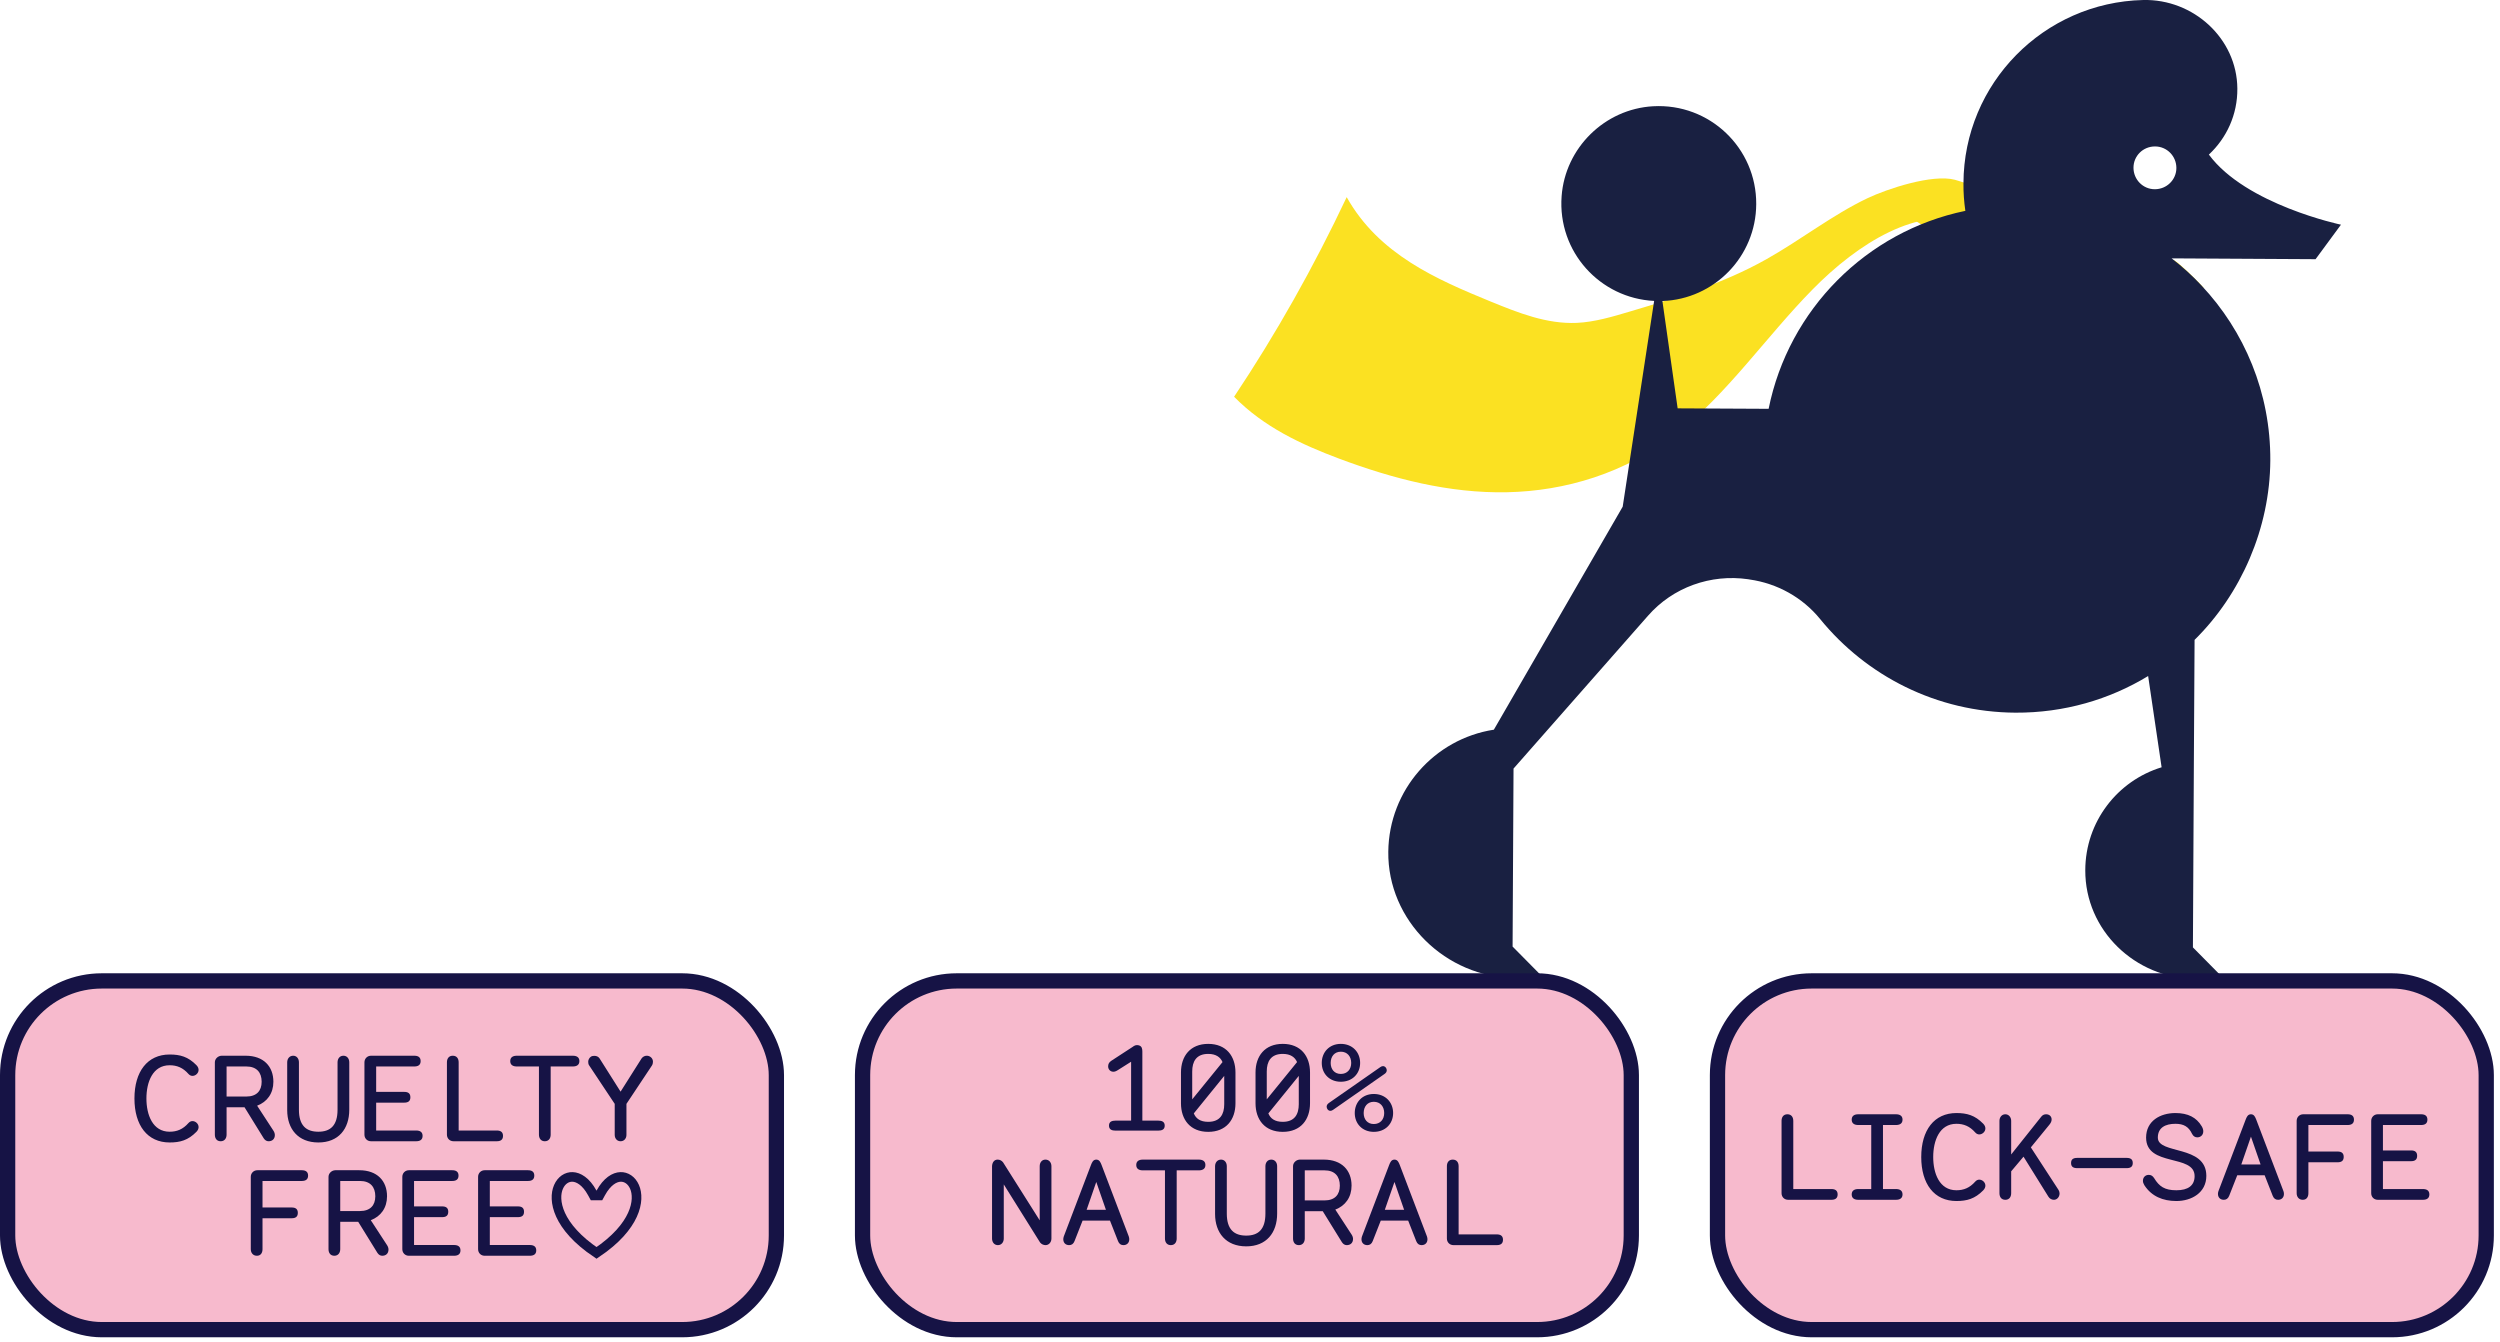
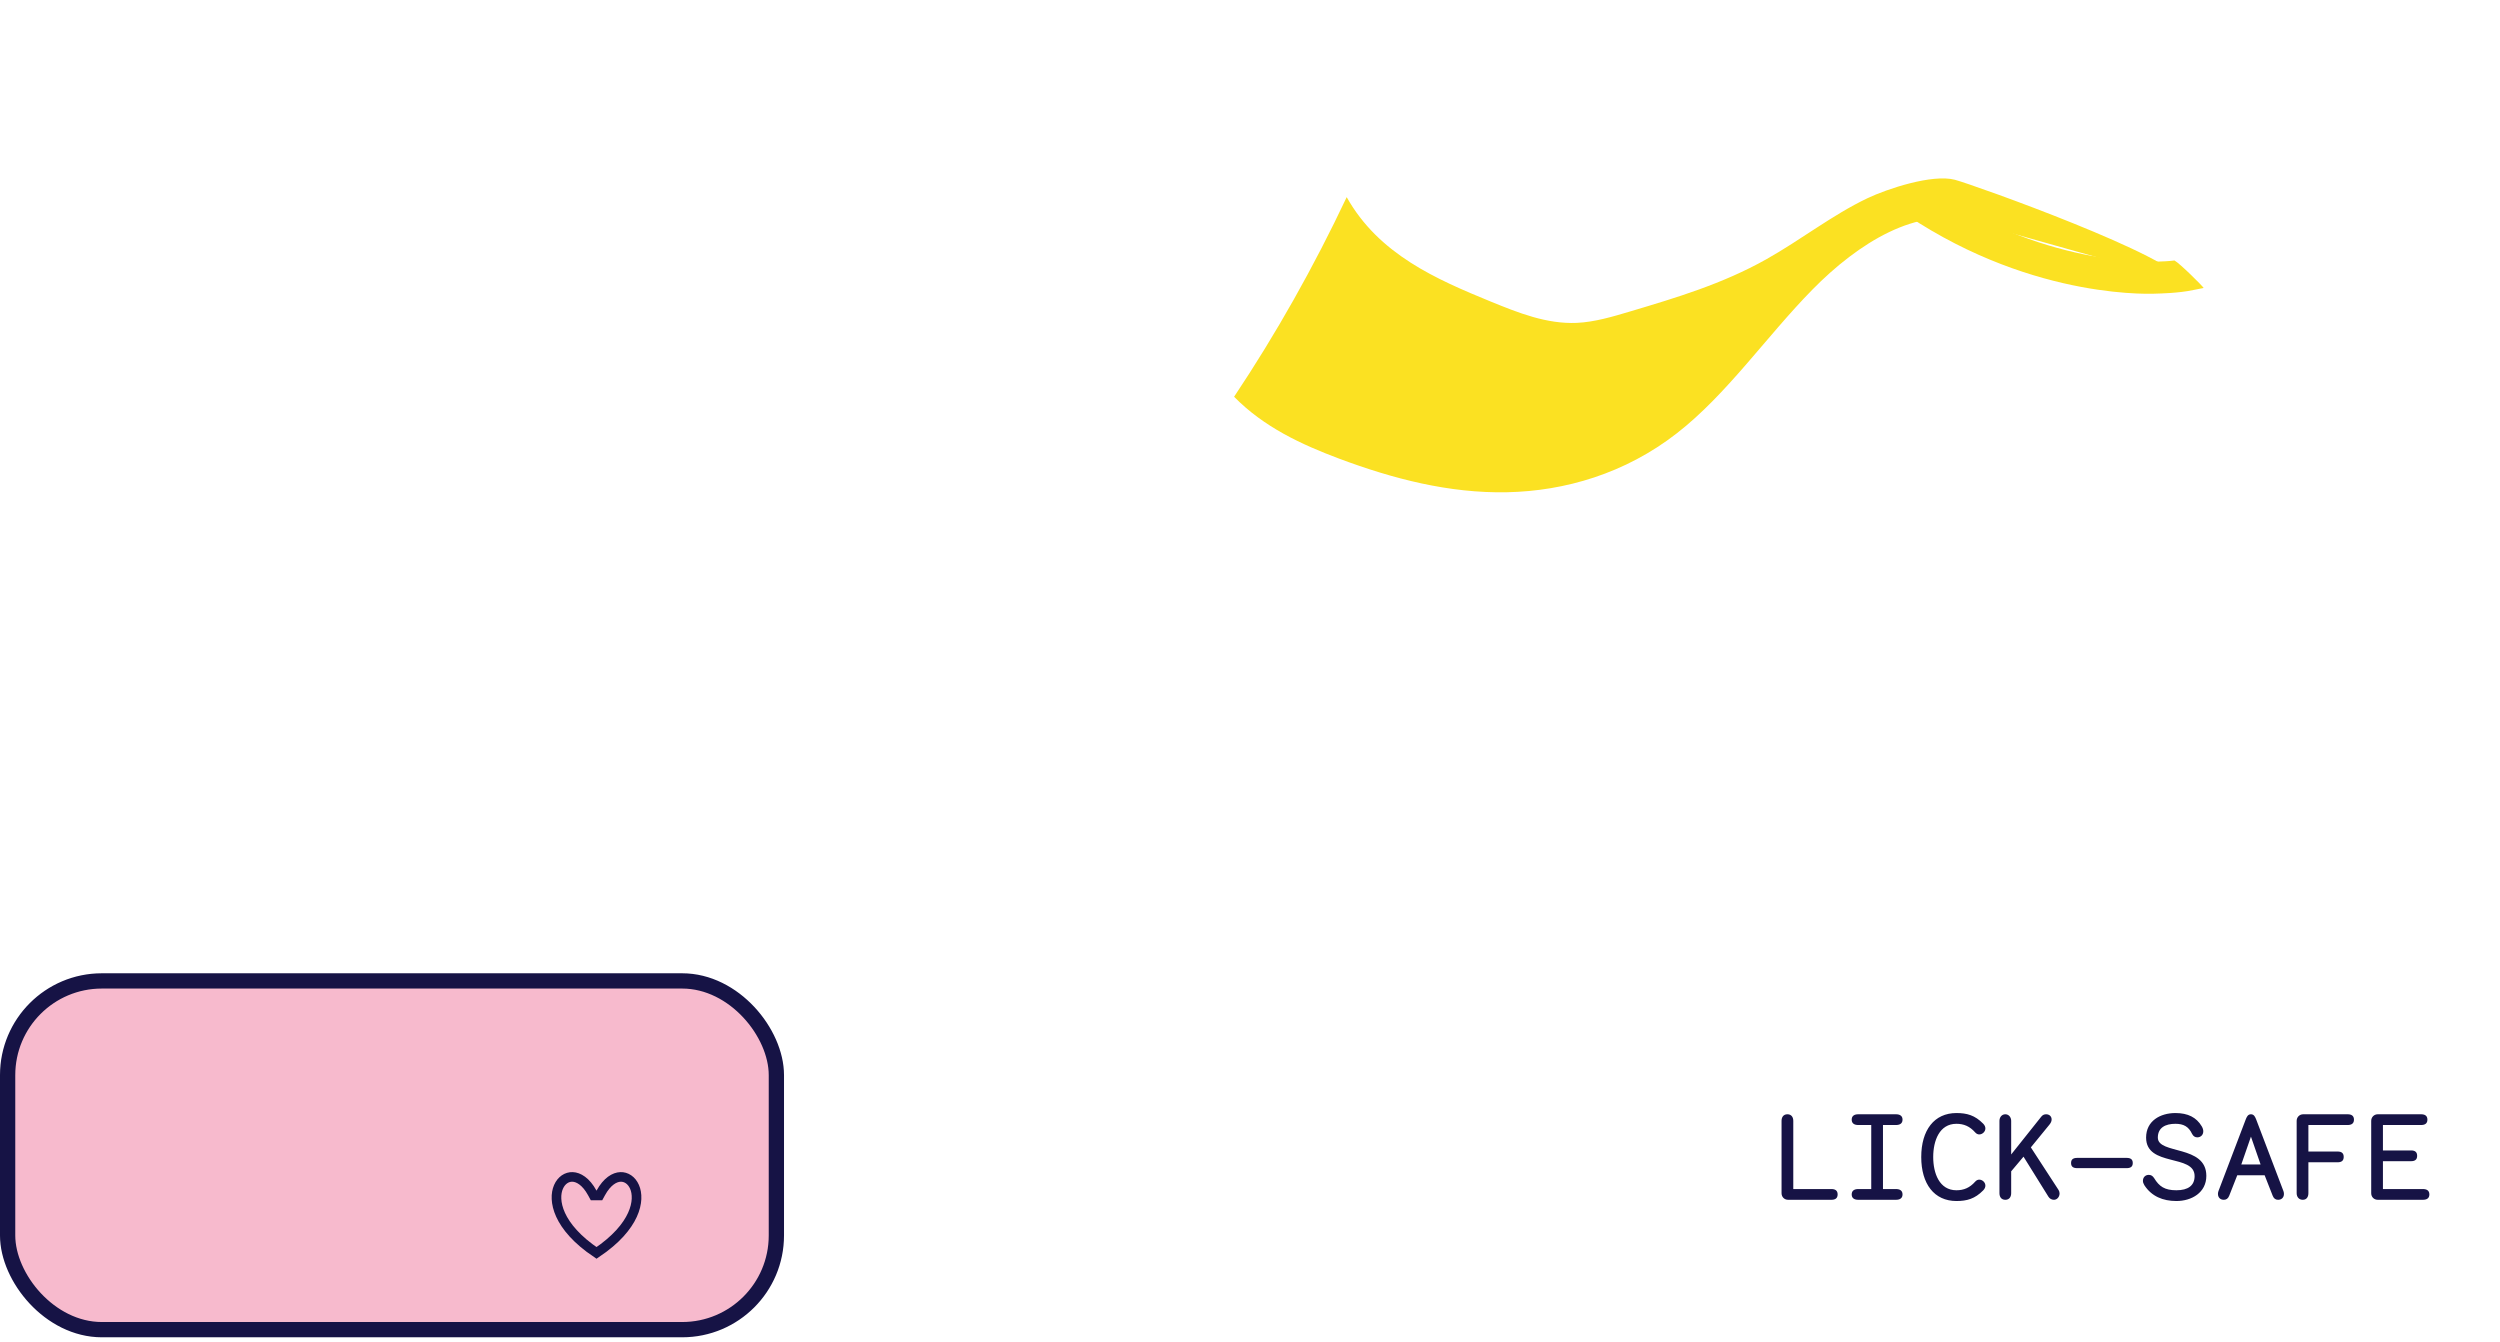
<svg xmlns="http://www.w3.org/2000/svg" width="393" height="211" viewBox="0 0 393 211" fill="none">
  <path d="M309.919 34.891C301.524 32.308 292.126 38.179 284.9 45.537C277.657 52.913 271.472 61.998 263.578 68.129C255.479 74.427 246.025 77.195 236.906 77.381C227.804 77.567 218.982 75.263 210.531 72.105C204.587 69.875 198.681 67.144 194 62.369C200.594 52.485 206.519 41.969 211.701 30.989C216.734 39.981 225.798 43.902 234.361 47.413C238.689 49.178 243.146 50.962 247.864 50.757C250.669 50.627 253.473 49.791 256.278 48.955C263.503 46.8 270.784 44.626 277.657 40.762C283.025 37.752 288.095 33.758 293.574 31.157C296.658 29.689 303.753 27.329 307.301 28.258C310.365 29.076 342.201 40.483 342.981 44.18" fill="#FBE122" />
  <path d="M341.829 40.948C341.829 40.948 327.453 43.047 308.898 33.126L299.797 33.851C320.172 47.451 339.192 46.15 339.192 46.15C339.192 46.15 342.535 46.094 344.782 45.593L346.38 45.277H346.417C346.361 45.072 342.665 41.394 341.829 40.948Z" fill="#FBE122" />
-   <path d="M234.825 114.726L255.089 79.649L260.03 47.303C251.523 46.895 244.837 39.574 245.487 30.842C246.044 23.243 252.266 17.131 259.863 16.704C268.778 16.202 276.134 23.299 276.078 32.087C276.041 40.336 269.484 47.025 261.33 47.322L263.726 64.192L278.028 64.266C281.167 48.66 293.407 36.36 308.954 33.146C308.749 31.734 308.638 30.266 308.656 28.799C308.712 13.099 321.287 0.373 336.907 0.001C344.783 -0.185 351.655 6.039 351.711 13.917C351.748 18.023 350.02 21.701 347.234 24.302C353.048 32.18 368 35.32 368 35.32L364.007 40.745L341.384 40.615C343.055 41.915 344.634 43.327 346.064 44.869C352.825 52.059 356.949 61.739 356.893 72.385C356.837 83.031 352.287 93.398 344.987 100.588L344.876 119.873L344.727 148.93L349.612 153.872H345.08C335.644 153.798 327.769 146.236 327.806 136.798C327.825 129.162 332.877 122.734 339.805 120.616L337.687 106.273C331.614 109.97 324.463 112.07 316.829 112.032C304.422 111.958 293.389 106.236 286.126 97.318C283.359 93.918 279.384 91.707 275.019 91.094C274.945 91.094 274.889 91.075 274.815 91.057C268.927 90.202 262.983 92.32 259.064 96.798L237.927 120.82L237.779 148.8L242.664 153.742H238.15C227.303 153.668 218.109 144.731 218.239 133.881C218.35 124.165 225.501 116.157 234.825 114.708M338.746 29.746C340.604 29.746 342.127 28.26 342.127 26.402C342.127 24.544 340.641 23.02 338.765 23.02C336.889 23.02 335.384 24.507 335.384 26.365C335.384 28.223 336.87 29.746 338.728 29.746" fill="#192041" />
-   <rect x="269.99" y="154.2" width="120.846" height="54.821" rx="14.806" fill="#F7BACD" stroke="#161345" stroke-width="2.401" />
  <path d="M280.06 176.2C280.06 175.605 280.367 175.163 280.982 175.163C281.597 175.163 281.904 175.605 281.904 176.2V186.918H287.897C288.492 186.918 288.876 187.148 288.876 187.763C288.876 188.378 288.492 188.608 287.897 188.608H281.097C280.502 188.608 280.06 188.166 280.06 187.571V176.2ZM298.04 175.163C298.636 175.163 299.078 175.393 299.078 176.008C299.078 176.623 298.636 176.853 298.04 176.853H296.004V186.918H298.04C298.636 186.918 299.078 187.148 299.078 187.763C299.078 188.378 298.636 188.608 298.04 188.608H292.124C291.529 188.608 291.087 188.378 291.087 187.763C291.087 187.148 291.529 186.918 292.124 186.918H294.16V176.853H292.124C291.529 176.853 291.087 176.623 291.087 176.008C291.087 175.393 291.529 175.163 292.124 175.163H298.04ZM302.019 181.886C302.019 177.66 304.054 174.971 307.55 174.971C309.202 174.971 310.451 175.317 311.757 176.642C312.006 176.892 312.102 177.161 312.102 177.391C312.102 177.91 311.622 178.332 311.142 178.332C310.912 178.332 310.7 178.236 310.508 178.025C309.644 177.045 308.703 176.661 307.55 176.661C304.88 176.661 303.901 179.312 303.901 181.886C303.901 184.459 304.88 187.11 307.55 187.11C308.703 187.11 309.644 186.726 310.508 185.746C310.7 185.535 310.912 185.439 311.142 185.439C311.622 185.439 312.102 185.862 312.102 186.38C312.102 186.611 312.006 186.879 311.757 187.129C310.451 188.454 309.202 188.8 307.55 188.8C304.054 188.8 302.019 186.111 302.019 181.886ZM322.016 188.128L318.097 181.828L316.157 184.133V187.571C316.157 188.186 315.831 188.608 315.235 188.608C314.64 188.608 314.313 188.186 314.313 187.571V176.2C314.313 175.643 314.678 175.163 315.235 175.163C315.792 175.163 316.157 175.643 316.157 176.2V181.482L320.882 175.547C321.094 175.278 321.343 175.163 321.651 175.163C322.15 175.163 322.515 175.49 322.515 175.97C322.515 176.239 322.419 176.488 322.169 176.796L319.25 180.368L323.61 187.072C323.706 187.244 323.763 187.417 323.763 187.609C323.763 188.166 323.36 188.608 322.88 188.608C322.534 188.608 322.208 188.435 322.016 188.128ZM326.551 182.02H334.291C334.887 182.02 335.271 182.212 335.271 182.827C335.271 183.441 334.887 183.633 334.291 183.633H326.551C325.955 183.633 325.571 183.441 325.571 182.827C325.571 182.212 325.955 182.02 326.551 182.02ZM337.098 186.322C336.944 186.073 336.867 185.842 336.867 185.631C336.867 185.093 337.232 184.69 337.789 184.69C338.135 184.69 338.404 184.844 338.634 185.208C339.422 186.495 340.267 187.11 342.13 187.11C343.974 187.11 344.992 186.361 344.992 184.882C344.992 181.367 337.367 183.48 337.367 178.832C337.367 176.2 339.595 174.971 341.977 174.971C343.955 174.971 345.28 175.662 346.106 177.045C346.279 177.333 346.356 177.602 346.356 177.833C346.356 178.447 345.914 178.793 345.415 178.793C345.069 178.793 344.781 178.62 344.589 178.236C344.051 177.103 343.263 176.661 341.977 176.661C340.382 176.661 339.211 177.276 339.211 178.832C339.211 181.521 346.836 179.926 346.836 184.844C346.836 187.494 344.512 188.8 342.13 188.8C340.017 188.8 338.231 188.07 337.098 186.322ZM354.675 175.989L358.958 187.244C359.016 187.417 359.035 187.552 359.035 187.686C359.035 188.243 358.67 188.608 358.113 188.608C357.729 188.608 357.441 188.416 357.268 187.974L356 184.747H351.698L350.43 187.974C350.257 188.416 349.969 188.608 349.585 188.608C349.028 188.608 348.663 188.243 348.663 187.686C348.663 187.552 348.682 187.417 348.74 187.244L353.023 175.989C353.177 175.605 353.35 175.163 353.849 175.163C354.348 175.163 354.521 175.605 354.675 175.989ZM353.849 178.678L352.332 183.057H355.366L353.849 178.678ZM362.072 175.163H369.044C369.62 175.163 370.043 175.374 370.043 176.008C370.043 176.642 369.62 176.853 369.044 176.853H362.879V181.021L367.469 181.021C368.045 181.021 368.43 181.233 368.43 181.866C368.43 182.5 368.045 182.711 367.469 182.711L362.879 182.711V187.571C362.879 188.166 362.591 188.608 361.995 188.608C361.4 188.608 361.035 188.166 361.035 187.571V176.2C361.035 175.624 361.477 175.163 362.072 175.163ZM373.791 175.163H380.59C381.166 175.163 381.589 175.374 381.589 176.008C381.589 176.642 381.166 176.853 380.59 176.853H374.597V180.848H379.015C379.591 180.848 379.975 181.06 379.975 181.694C379.975 182.327 379.591 182.539 379.015 182.539H374.597V186.918H380.878C381.454 186.918 381.896 187.129 381.896 187.763C381.896 188.397 381.454 188.608 380.878 188.608H373.791C373.195 188.608 372.754 188.166 372.754 187.571V176.2C372.754 175.624 373.195 175.163 373.791 175.163Z" fill="#161345" />
-   <rect x="135.595" y="154.2" width="120.846" height="54.821" rx="14.806" fill="#F7BACD" stroke="#161345" stroke-width="2.401" />
-   <path d="M179.578 176.16H182.055C182.651 176.16 183.093 176.333 183.093 176.948C183.093 177.562 182.651 177.735 182.055 177.735H175.371C174.776 177.735 174.334 177.562 174.334 176.948C174.334 176.333 174.776 176.16 175.371 176.16H177.811V166.902L175.775 168.189C175.486 168.381 175.256 168.477 175.025 168.477C174.545 168.477 174.2 168.112 174.2 167.632C174.2 167.287 174.334 166.998 174.68 166.768L178.041 164.578C178.272 164.405 178.483 164.29 178.733 164.29C178.867 164.29 179.001 164.309 179.136 164.367C179.501 164.521 179.578 164.886 179.578 165.308V176.16ZM185.649 173.433V168.593C185.649 166.019 187.109 164.098 189.933 164.098C192.756 164.098 194.216 166.019 194.216 168.593V173.433C194.216 176.007 192.756 177.927 189.933 177.927C187.109 177.927 185.649 176.007 185.649 173.433ZM189.933 176.352C191.815 176.352 192.449 175.142 192.449 173.587V169.13L187.666 175.027C187.993 175.834 188.684 176.352 189.933 176.352ZM189.933 165.673C188.05 165.673 187.416 166.883 187.416 168.439V172.818L192.18 166.96C191.853 166.192 191.143 165.673 189.933 165.673ZM197.368 173.433V168.593C197.368 166.019 198.828 164.098 201.651 164.098C204.475 164.098 205.935 166.019 205.935 168.593V173.433C205.935 176.007 204.475 177.927 201.651 177.927C198.828 177.927 197.368 176.007 197.368 173.433ZM201.651 176.352C203.534 176.352 204.168 175.142 204.168 173.587V169.13L199.385 175.027C199.711 175.834 200.403 176.352 201.651 176.352ZM201.651 165.673C199.769 165.673 199.135 166.883 199.135 168.439V172.818L203.899 166.96C203.572 166.192 202.861 165.673 201.651 165.673ZM207.781 167.094C207.781 165.385 208.991 164.098 210.777 164.098C212.583 164.098 213.812 165.385 213.812 167.094C213.812 168.785 212.583 170.052 210.777 170.052C208.991 170.052 207.781 168.785 207.781 167.094ZM209.183 167.094C209.183 168.093 209.778 168.823 210.777 168.823C211.795 168.823 212.41 168.093 212.41 167.094C212.41 166.076 211.795 165.327 210.777 165.327C209.778 165.327 209.183 166.076 209.183 167.094ZM212.967 174.969C212.967 173.26 214.177 171.973 215.963 171.973C217.769 171.973 218.998 173.26 218.998 174.969C218.998 176.66 217.769 177.927 215.963 177.927C214.177 177.927 212.967 176.66 212.967 174.969ZM214.369 174.969C214.369 175.968 214.964 176.698 215.963 176.698C216.981 176.698 217.596 175.968 217.596 174.969C217.596 173.952 216.981 173.202 215.963 173.202C214.964 173.202 214.369 173.952 214.369 174.969ZM208.895 173.394L216.962 167.767C217.116 167.651 217.269 167.594 217.404 167.594C217.749 167.594 217.999 167.94 217.999 168.228C217.999 168.458 217.903 168.65 217.653 168.823L209.586 174.451C209.433 174.566 209.279 174.624 209.145 174.624C208.78 174.624 208.549 174.278 208.549 173.971C208.549 173.779 208.645 173.567 208.895 173.394ZM155.949 194.698V183.308C155.988 182.732 156.276 182.29 156.833 182.29C157.159 182.29 157.467 182.444 157.678 182.713L163.44 191.836V183.327C163.44 182.751 163.786 182.29 164.343 182.29C164.919 182.29 165.284 182.751 165.284 183.327V194.717C165.284 195.255 164.9 195.735 164.362 195.735C164.036 195.735 163.709 195.582 163.498 195.313L157.793 186.189V194.698C157.793 195.274 157.428 195.735 156.871 195.735C156.295 195.735 155.949 195.274 155.949 194.698ZM173.161 183.116L177.444 194.372C177.502 194.544 177.521 194.679 177.521 194.813C177.521 195.37 177.156 195.735 176.599 195.735C176.215 195.735 175.927 195.543 175.754 195.102L174.487 191.875H170.184L168.916 195.102C168.744 195.543 168.455 195.735 168.071 195.735C167.514 195.735 167.149 195.37 167.149 194.813C167.149 194.679 167.169 194.544 167.226 194.372L171.509 183.116C171.663 182.732 171.836 182.29 172.335 182.29C172.835 182.29 173.008 182.732 173.161 183.116ZM172.335 185.805L170.818 190.184H173.853L172.335 185.805ZM179.656 182.29H188.453C189.048 182.29 189.49 182.521 189.49 183.135C189.49 183.75 189.048 183.98 188.453 183.98H184.976V194.698C184.976 195.274 184.669 195.735 184.054 195.735C183.439 195.735 183.132 195.274 183.132 194.698V183.98H179.656C179.06 183.98 178.618 183.75 178.618 183.135C178.618 182.521 179.06 182.29 179.656 182.29ZM191.009 190.837V183.327C191.009 182.751 191.374 182.29 191.951 182.29C192.508 182.29 192.853 182.751 192.853 183.327V190.78C192.853 193.277 194.006 194.237 195.907 194.237C197.79 194.237 198.923 193.277 198.923 190.78V183.327C198.923 182.751 199.269 182.29 199.845 182.29C200.421 182.29 200.767 182.751 200.767 183.327V190.78C200.767 193.795 199.076 195.927 195.907 195.927C192.719 195.927 191.009 193.795 191.009 190.837ZM204.322 182.29H208.106C210.93 182.29 212.466 183.98 212.466 186.381C212.466 188.206 211.487 189.551 209.912 190.146L212.466 194.064C212.62 194.295 212.697 194.544 212.697 194.756C212.697 195.409 212.255 195.735 211.717 195.735C211.429 195.735 211.16 195.601 210.949 195.274L207.933 190.396H205.11V194.698C205.11 195.294 204.764 195.735 204.188 195.735C203.573 195.735 203.266 195.294 203.266 194.698V183.327C203.266 182.77 203.765 182.309 204.322 182.29ZM208.221 183.98H205.11V188.705H208.221C209.835 188.705 210.622 187.803 210.622 186.381C210.622 184.922 209.835 183.98 208.221 183.98ZM220.036 183.116L224.319 194.372C224.377 194.544 224.396 194.679 224.396 194.813C224.396 195.37 224.031 195.735 223.474 195.735C223.09 195.735 222.802 195.543 222.629 195.102L221.362 191.875H217.059L215.791 195.102C215.619 195.543 215.33 195.735 214.946 195.735C214.389 195.735 214.024 195.37 214.024 194.813C214.024 194.679 214.044 194.544 214.101 194.372L218.384 183.116C218.538 182.732 218.711 182.29 219.21 182.29C219.71 182.29 219.883 182.732 220.036 183.116ZM219.21 185.805L217.693 190.184H220.728L219.21 185.805ZM227.452 183.327C227.452 182.732 227.76 182.29 228.374 182.29C228.989 182.29 229.296 182.732 229.296 183.327V194.045H235.289C235.885 194.045 236.269 194.276 236.269 194.89C236.269 195.505 235.885 195.735 235.289 195.735H228.49C227.894 195.735 227.452 195.294 227.452 194.698V183.327Z" fill="#161345" />
  <rect x="1.2" y="154.2" width="120.846" height="54.821" rx="14.806" fill="#F7BACD" stroke="#161345" stroke-width="2.401" />
-   <path d="M21.135 172.682C21.135 168.457 23.171 165.768 26.666 165.768C28.318 165.768 29.567 166.113 30.873 167.439C31.122 167.688 31.218 167.957 31.218 168.188C31.218 168.706 30.738 169.129 30.258 169.129C30.028 169.129 29.816 169.033 29.624 168.822C28.76 167.842 27.819 167.458 26.666 167.458C23.997 167.458 23.017 170.108 23.017 172.682C23.017 175.256 23.997 177.907 26.666 177.907C27.819 177.907 28.76 177.522 29.624 176.543C29.816 176.332 30.028 176.236 30.258 176.236C30.738 176.236 31.218 176.658 31.218 177.177C31.218 177.407 31.122 177.676 30.873 177.926C29.567 179.251 28.318 179.597 26.666 179.597C23.171 179.597 21.135 176.908 21.135 172.682ZM34.832 165.96H38.616C41.439 165.96 42.976 167.65 42.976 170.051C42.976 171.875 41.996 173.22 40.421 173.815L42.976 177.734C43.129 177.964 43.206 178.214 43.206 178.425C43.206 179.078 42.764 179.405 42.227 179.405C41.938 179.405 41.669 179.27 41.458 178.944L38.443 174.065H35.619V178.368C35.619 178.963 35.273 179.405 34.697 179.405C34.083 179.405 33.775 178.963 33.775 178.368V166.997C33.775 166.44 34.275 165.979 34.832 165.96ZM38.731 167.65H35.619V172.375H38.731C40.344 172.375 41.132 171.472 41.132 170.051C41.132 168.591 40.344 167.65 38.731 167.65ZM45.148 174.507V166.997C45.148 166.421 45.513 165.96 46.09 165.96C46.647 165.96 46.992 166.421 46.992 166.997V174.449C46.992 176.946 48.145 177.907 50.046 177.907C51.928 177.907 53.062 176.946 53.062 174.449V166.997C53.062 166.421 53.407 165.96 53.984 165.96C54.56 165.96 54.906 166.421 54.906 166.997V174.449C54.906 177.465 53.215 179.597 50.046 179.597C46.858 179.597 45.148 177.465 45.148 174.507ZM58.327 165.96H65.126C65.703 165.96 66.125 166.171 66.125 166.805C66.125 167.439 65.703 167.65 65.126 167.65H59.133V171.645H63.551C64.127 171.645 64.512 171.856 64.512 172.49C64.512 173.124 64.127 173.335 63.551 173.335H59.133V177.715H65.414C65.991 177.715 66.432 177.926 66.432 178.56C66.432 179.194 65.991 179.405 65.414 179.405H58.327C57.731 179.405 57.29 178.963 57.29 178.368V166.997C57.29 166.421 57.731 165.96 58.327 165.96ZM70.257 166.997C70.257 166.401 70.564 165.96 71.179 165.96C71.793 165.96 72.101 166.401 72.101 166.997V177.715H78.094C78.689 177.715 79.073 177.945 79.073 178.56C79.073 179.174 78.689 179.405 78.094 179.405H71.294C70.699 179.405 70.257 178.963 70.257 178.368V166.997ZM81.246 165.96H90.043C90.638 165.96 91.08 166.19 91.08 166.805C91.08 167.419 90.638 167.65 90.043 167.65H86.566V178.368C86.566 178.944 86.259 179.405 85.644 179.405C85.03 179.405 84.722 178.944 84.722 178.368V167.65H81.246C80.65 167.65 80.209 167.419 80.209 166.805C80.209 166.19 80.65 165.96 81.246 165.96ZM96.633 178.406V173.527L92.638 167.515C92.504 167.343 92.465 167.131 92.465 166.92C92.465 166.613 92.619 166.305 92.888 166.113C93.061 165.998 93.253 165.979 93.445 165.979C93.752 165.979 94.059 166.094 94.251 166.382L97.555 171.607L100.859 166.382C101.051 166.113 101.358 165.96 101.665 165.96C101.877 165.96 102.069 166.017 102.261 166.152C102.53 166.344 102.645 166.613 102.645 166.92C102.645 167.112 102.587 167.343 102.472 167.515L98.477 173.527V178.406C98.477 178.963 98.112 179.405 97.555 179.405C96.998 179.405 96.633 178.963 96.633 178.406ZM40.461 183.96H47.433C48.009 183.96 48.432 184.171 48.432 184.805C48.432 185.439 48.009 185.65 47.433 185.65H41.267V189.818H45.858C46.434 189.818 46.818 190.029 46.818 190.663C46.818 191.297 46.434 191.508 45.858 191.508H41.267V196.368C41.267 196.963 40.979 197.405 40.384 197.405C39.788 197.405 39.423 196.963 39.423 196.368V184.997C39.423 184.421 39.865 183.96 40.461 183.96ZM52.698 183.96H56.482C59.305 183.96 60.842 185.65 60.842 188.051C60.842 189.875 59.862 191.22 58.287 191.815L60.842 195.734C60.995 195.964 61.072 196.214 61.072 196.425C61.072 197.078 60.631 197.405 60.093 197.405C59.805 197.405 59.536 197.27 59.325 196.944L56.309 192.065H53.485V196.368C53.485 196.963 53.14 197.405 52.563 197.405C51.949 197.405 51.642 196.963 51.642 196.368L51.642 184.997C51.642 184.44 52.141 183.979 52.698 183.96ZM56.597 185.65H53.485L53.485 190.375H56.597C58.211 190.375 58.998 189.472 58.998 188.051C58.998 186.591 58.211 185.65 56.597 185.65ZM64.282 183.96H71.082C71.658 183.96 72.08 184.171 72.08 184.805C72.08 185.439 71.658 185.65 71.082 185.65H65.089V189.645H69.507C70.083 189.645 70.467 189.856 70.467 190.49C70.467 191.124 70.083 191.335 69.507 191.335H65.089V195.715H71.37C71.946 195.715 72.388 195.926 72.388 196.56C72.388 197.194 71.946 197.405 71.37 197.405H64.282C63.687 197.405 63.245 196.963 63.245 196.368L63.245 184.997C63.245 184.421 63.687 183.96 64.282 183.96ZM76.193 183.96H82.993C83.569 183.96 83.991 184.171 83.991 184.805C83.991 185.439 83.569 185.65 82.993 185.65H77V189.645H81.417C81.994 189.645 82.378 189.856 82.378 190.49C82.378 191.124 81.994 191.335 81.417 191.335H77V195.715H83.281C83.857 195.715 84.299 195.926 84.299 196.56C84.299 197.194 83.857 197.405 83.281 197.405H76.193C75.598 197.405 75.156 196.963 75.156 196.368V184.997C75.156 184.421 75.598 183.96 76.193 183.96Z" fill="#161345" />
  <path d="M93.776 187.921H94.225L94.44 187.528C95.452 185.68 96.634 185.046 97.532 185.012C98.424 184.977 99.287 185.521 99.749 186.578C100.64 188.613 99.975 192.795 93.773 196.961C87.571 192.795 86.906 188.613 87.796 186.578C88.258 185.521 89.122 184.977 90.013 185.012C90.911 185.046 92.094 185.68 93.106 187.528L93.321 187.921H93.769H93.776Z" stroke="#161345" stroke-width="1.512" stroke-miterlimit="10" />
</svg>